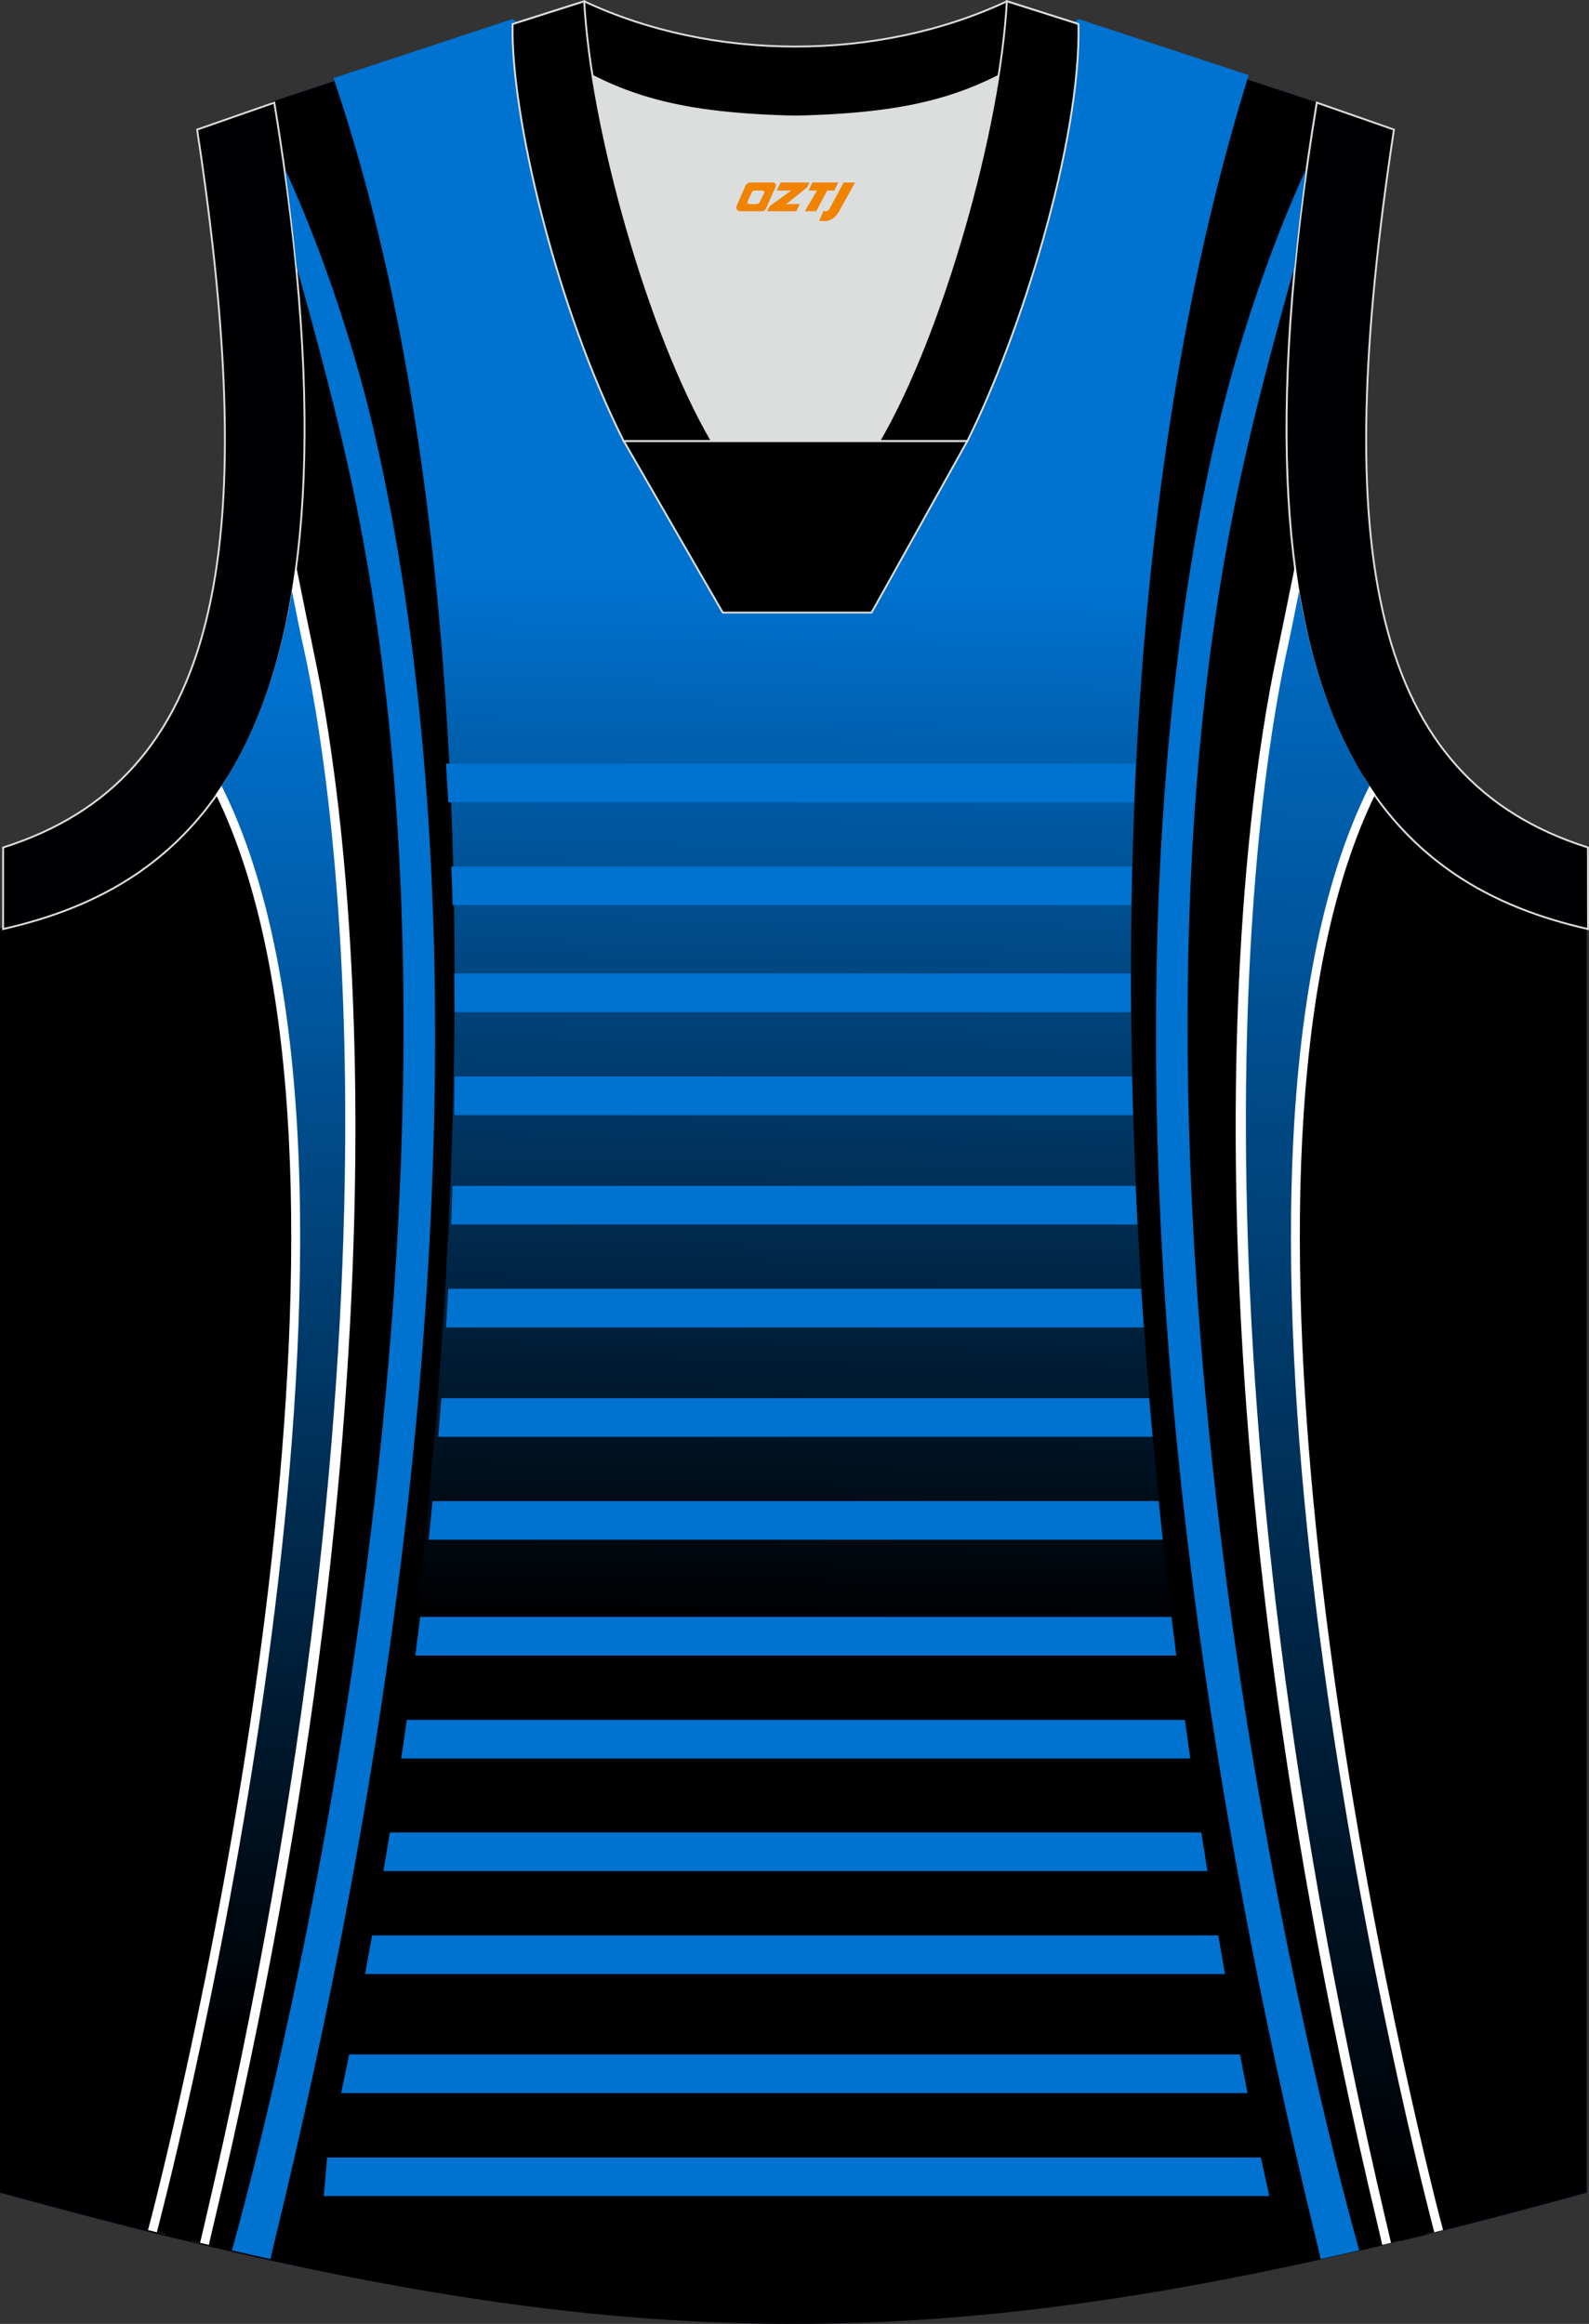
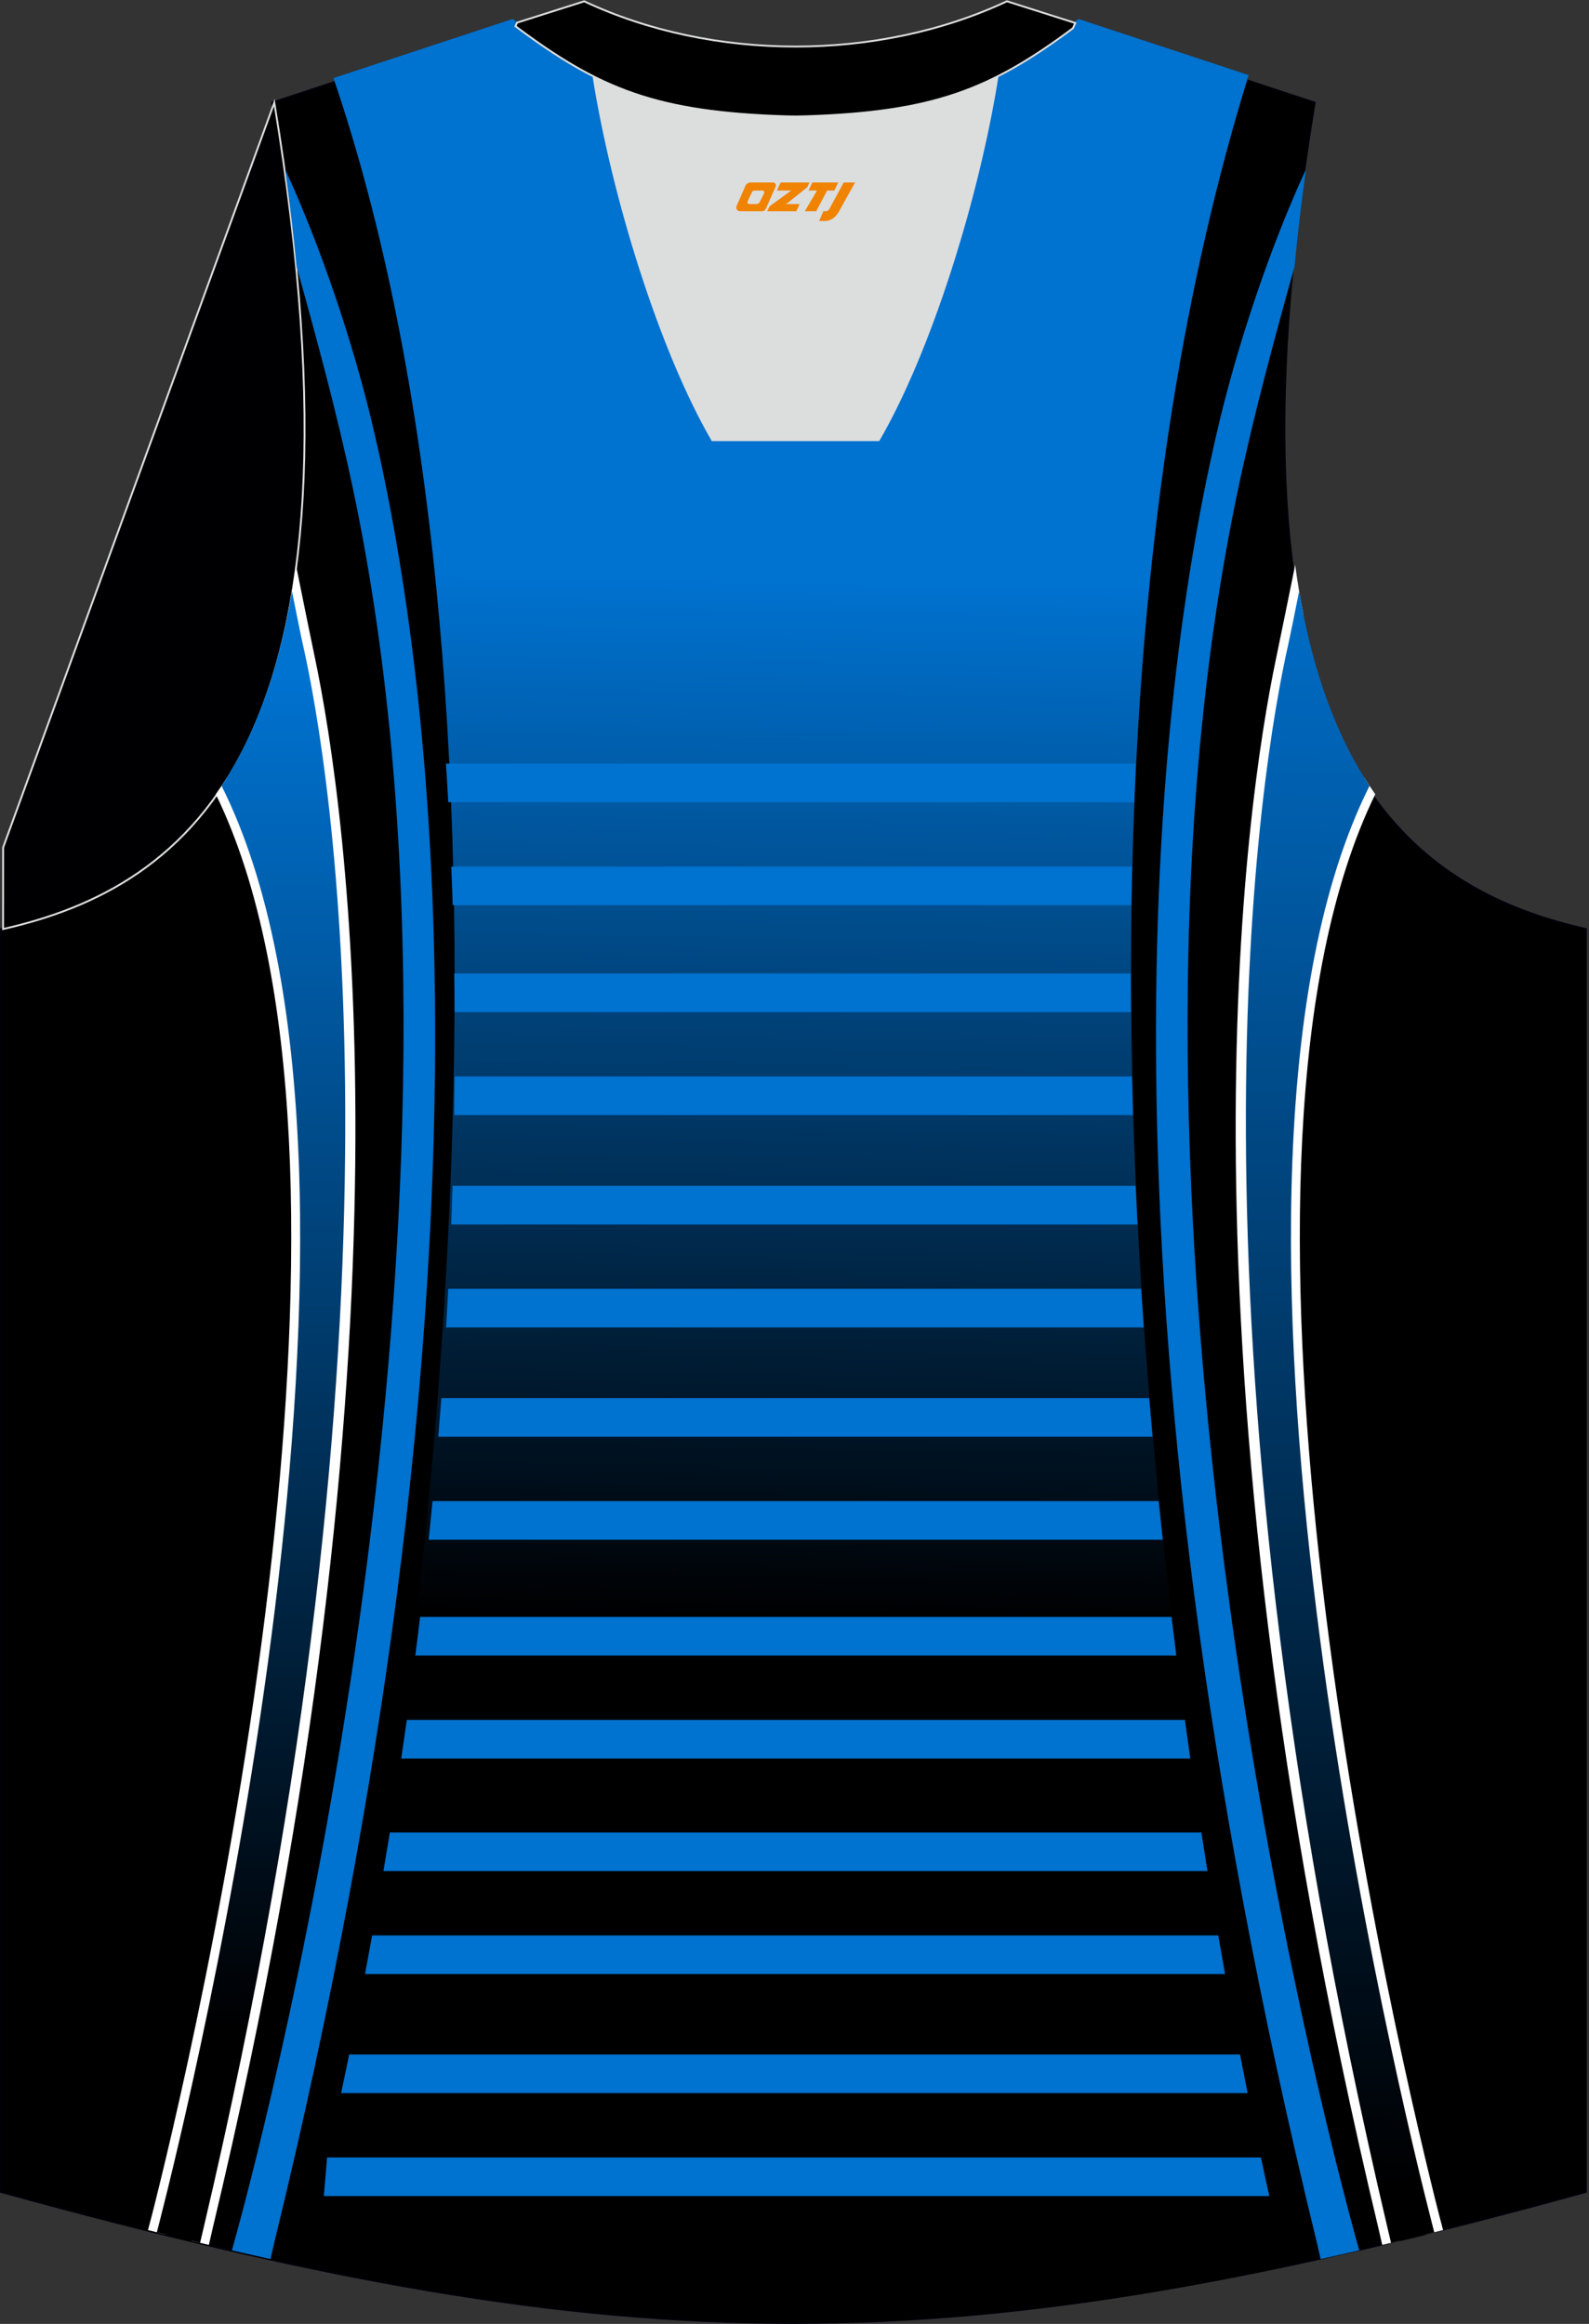
<svg xmlns="http://www.w3.org/2000/svg" version="1.1" id="图层_1" x="0px" y="0px" width="375.96px" height="549.93px" viewBox="0 0 375.96 549.93" enable-background="new 0 0 375.96 549.93" xml:space="preserve">
  <rect x="0" y="0" width="375.96" height="549.93" fill="#333333" stroke="none" />
  <g>
    <path stroke="#000009" stroke-width="0.446" stroke-miterlimit="22.926" d="M187.61,27.59c-32.5-0.77-44-4.89-66.84-21.9   l-56.38,18.6C89.45,176.45,44.09,209.9,0.22,219.85V518.7c75,20.67,131.25,31.01,187.5,31.01s112.5-10.34,187.5-31.01V219.85   c-43.87-9.95-89.22-43.4-64.17-195.56l-56.38-18.6C231.84,22.7,220.11,26.82,187.61,27.59z" />
-     <path fill="#000003" stroke="#DCDDDD" stroke-width="0.446" stroke-miterlimit="10" d="M64.9,24.29   C89.96,176.45,44.6,209.9,0.73,219.85l0.01-19.3c51.53-16.29,61.12-69.71,45.9-169.88L64.9,24.29z" />
-     <path fill="#000003" stroke="#DCDDDD" stroke-width="0.446" stroke-miterlimit="10" d="M311.56,24.29   c-25.05,152.16,20.3,185.61,64.17,195.56l-0.02-19.3c-51.53-16.29-61.12-69.71-45.9-169.88L311.56,24.29z" />
+     <path fill="#000003" stroke="#DCDDDD" stroke-width="0.446" stroke-miterlimit="10" d="M64.9,24.29   C89.96,176.45,44.6,209.9,0.73,219.85l0.01-19.3L64.9,24.29z" />
    <linearGradient id="SVGID_1_" gradientUnits="userSpaceOnUse" x1="193.957" y1="537.664" x2="189.669" y2="292.041" gradientTransform="matrix(1 0 0 -1 0.04 674.828)">
      <stop offset="0" style="stop-color:#0072D0" />
      <stop offset="1" style="stop-color:#000001" />
    </linearGradient>
    <path fill="url(#SVGID_1_)" d="M188.12,20.41c7.71,0.01,15.45-0.24,22.49-0.75c19.08-1.38,32.68-5.63,44.56-15.17l40.27,13.28   c-62.1,199.97-2.2,471.74,6.93,510.58c0.33,1.4,1.09,4.77,1.82,8.02c-84.69,17.85-148.06,17.78-232.92-0.22   c0.63-2.15,1.29-4.42,1.37-4.73C106.78,389.41,127.44,161,78.9,18.48l42.4-13.99c11.88,9.53,25.49,13.78,44.57,15.17   C172.88,20.17,180.4,20.42,188.12,20.41z" />
    <path fill="#0072CF" d="M308.99,40.08c-1.1,8.01-2.01,15.68-2.7,22.99c-4.81,17.24-9.58,34.86-13.24,52.12   c-36.34,171.36,20.3,387.27,27.48,413.47l1.06,3.87c-3.07,0.71-6.11,1.39-9.12,2.06c-0.35-1.52-0.8-3.47-0.87-3.77   c-55.14-225.83-38.54-365.88-23.24-430.39C292.89,81.32,300.49,58.48,308.99,40.08z" />
    <path fill="#FFFFFF" d="M306.44,133.68c0.54,4.07,1.19,7.95,1.93,11.66c-1,4.92-1.9,9.35-2.31,11.29   c-3.58,17.08-10.08,56.91-9.43,118.71c0.65,61.88,8.47,145.74,33.55,250.74c0.22,0.94,0.47,2,0.73,3.16l0.23,1.02   c-1.37,0.33-2.74,0.66-4.1,0.98l-0.24-1.06l-0.72-3.13c-25.17-105.37-33.02-189.55-33.67-251.68   c-0.65-62.22,5.91-102.38,9.52-119.61C302.84,151.43,304.91,141.23,306.44,133.68L306.44,133.68z M322.72,183.92   c-22.64,44.03-22.26,117.05-14.85,184.61c8.13,74.06,24.67,141.54,28.52,156.66c0.22,0.86,0.59,2.26,0.95,3.56   c1.36-0.33,2.72-0.67,4.1-1.02c-0.34-1.28-0.72-2.67-0.95-3.59c-3.84-15.08-20.32-82.35-28.42-156.07   c-7.23-65.85-7.79-136.84,13.32-180.12C324.47,186.66,323.59,185.32,322.72,183.92z" />
    <path fill="#0072D0" d="M107.1,214.2h160.56c0.05-3.04,0.11-6.09,0.19-9.14H106.78C106.9,208.08,107.01,211.12,107.1,214.2   L107.1,214.2z M106.06,189.84h162.27c0.12-3.04,0.27-6.09,0.42-9.14H105.51C105.71,183.71,105.89,186.75,106.06,189.84   L106.06,189.84z M107.48,263.87h160.58c-0.09-3.04-0.17-6.08-0.24-9.14H107.58C107.55,257.76,107.52,260.8,107.48,263.87   L107.48,263.87z M107.57,239.51h160.01c-0.03-3.04-0.04-6.09-0.04-9.14H107.48C107.52,233.39,107.55,236.44,107.57,239.51   L107.57,239.51z M105.54,314.12h165.07c-0.21-3.03-0.42-6.07-0.62-9.14H106.06C105.9,308.01,105.73,311.06,105.54,314.12   L105.54,314.12z M106.76,289.76h162.36c-0.16-3.03-0.3-6.08-0.44-9.14H107.07C106.98,283.65,106.88,286.69,106.76,289.76   L106.76,289.76z M101.42,364.37h173.69c-0.33-3.02-0.64-6.07-0.96-9.14H102.34C102.05,358.26,101.73,361.31,101.42,364.37   L101.42,364.37z M103.69,340H272.7c-0.27-3.02-0.54-6.07-0.79-9.14H104.42C104.19,333.89,103.94,336.95,103.69,340L103.69,340z    M94.93,416.14h186.7c-0.43-3-0.86-6.05-1.28-9.14H96.25C95.82,410.03,95.37,413.08,94.93,416.14L94.93,416.14z M98.26,391.77   h180.06c-0.38-3.01-0.76-6.06-1.13-9.14H99.4C99.04,385.66,98.65,388.72,98.26,391.77L98.26,391.77z M86.36,467.14h203.49   c-0.53-2.97-1.07-6-1.61-9.14H88.05C87.5,461.04,86.93,464.09,86.36,467.14L86.36,467.14z M90.72,442.78h194.97   c-0.48-2.99-0.97-6.04-1.45-9.14h-192C91.75,436.67,91.23,439.73,90.72,442.78L90.72,442.78z M76.62,519.68h223.7   c-0.59-2.66-1.27-5.74-1.99-9.14H77.39L76.62,519.68L76.62,519.68z M80.71,495.31h214.47c-0.58-2.9-1.18-5.95-1.79-9.14H82.62   C82,489.21,81.36,492.26,80.71,495.31z" />
    <path fill="#0072CF" d="M67.47,40.08c1.1,8.01,2.01,15.68,2.7,22.99c4.81,17.24,9.58,34.86,13.24,52.12   c36.34,171.36-20.3,387.27-27.48,413.47l-1.06,3.87c3.07,0.71,6.11,1.39,9.12,2.06c0.35-1.52,0.8-3.47,0.87-3.77   c55.14-225.85,38.53-365.9,23.24-430.4C83.57,81.32,75.96,58.48,67.47,40.08z" />
    <path fill="#FFFFFF" d="M70.02,133.68c-0.54,4.07-1.19,7.95-1.93,11.66c1,4.92,1.9,9.35,2.31,11.29   c3.58,17.08,10.08,56.91,9.43,118.71c-0.65,61.88-8.47,145.74-33.55,250.74c-0.22,0.94-0.47,2-0.73,3.16l-0.23,1.02   c1.37,0.33,2.74,0.66,4.1,0.98l0.24-1.06l0.72-3.13C75.55,421.68,83.4,337.5,84.05,275.37c0.65-62.22-5.91-102.38-9.52-119.61   C73.61,151.43,71.54,141.23,70.02,133.68L70.02,133.68z M53.74,183.92C76.38,227.95,76,300.97,68.58,368.53   c-8.13,74.06-24.67,141.54-28.52,156.66c-0.22,0.86-0.59,2.26-0.95,3.56c-1.36-0.33-2.72-0.67-4.1-1.02   c0.34-1.28,0.72-2.67,0.95-3.59c3.84-15.08,20.33-82.35,28.42-156.07c7.23-65.85,7.79-136.84-13.32-180.12   C51.98,186.66,52.87,185.32,53.74,183.92z" />
    <linearGradient id="SVGID_2_" gradientUnits="userSpaceOnUse" x1="59.363" y1="515.065" x2="59.363" y2="195.02" gradientTransform="matrix(1 0 0 -1 0.04 674.828)">
      <stop offset="0" style="stop-color:#0072D0" />
      <stop offset="1" style="stop-color:#000001" />
    </linearGradient>
    <path fill="url(#SVGID_2_)" d="M69.08,139.91c-3.3,19.73-9.16,34.68-16.65,46.06c46.46,92.82-8.01,313.72-14.58,339.4l-0.74,2.89   c3.44,0.86,6.86,1.69,10.23,2.49l0.83-3.53c51.65-219.31,29.89-346.48,23.5-374.66C71.27,150.84,70.19,145.46,69.08,139.91z" />
    <linearGradient id="SVGID_3_" gradientUnits="userSpaceOnUse" x1="321.755" y1="552.38" x2="314.877" y2="158.351" gradientTransform="matrix(1 0 0 -1 0.04 674.828)">
      <stop offset="0" style="stop-color:#0072D0" />
      <stop offset="1" style="stop-color:#000001" />
    </linearGradient>
    <path fill="url(#SVGID_3_)" d="M307.38,139.91c3.3,19.73,9.16,34.68,16.65,46.06c-46.46,92.82,8.01,313.72,14.58,339.4l0.74,2.89   c-3.44,0.86-6.86,1.69-10.23,2.49l-0.83-3.53c-51.64-219.31-29.88-346.48-23.5-374.66C305.18,150.84,306.27,145.46,307.38,139.91z" />
    <path fill="#DCDDDD" d="M168.42,104.39c-12.26-21.03-23.64-57.38-28.24-86.44c12.36,6.29,25.21,8.93,45.81,9.58   c1.82,0.06,2.85,0.05,4.69-0.01c20.47-0.66,33.27-3.31,45.58-9.57c-4.59,29.06-15.98,65.41-28.24,86.44L168.42,104.39   L168.42,104.39z" />
    <path fill="#000001" stroke="#DCDDDD" stroke-width="0.446" stroke-miterlimit="10" d="M238.24,0.3l16.16,5.14l-0.54,1.24   c-19.64,14.64-33.16,19.87-63.16,20.84c-1.84,0.06-2.87,0.06-4.69,0.01c-30.5-0.96-44-6.28-64.05-21.33l0.38-0.84l15.89-5.05   C168.63,14.59,207.83,14.59,238.24,0.3z" />
-     <path fill="#000001" stroke="#DCDDDD" stroke-width="0.446" stroke-miterlimit="10" d="M168.43,104.39   C153.51,78.8,139.88,30.53,138.22,0.31L121.28,5.7c-0.46,21.7,10.34,66.91,26.29,98.7L168.43,104.39L168.43,104.39L168.43,104.39z    M255.17,5.69L238.23,0.3c-1.66,30.22-15.29,78.49-30.21,104.08h20.77h0.08C241.34,79.48,255.77,33.73,255.17,5.69z" />
-     <polygon fill="#000001" stroke="#DCDDDD" stroke-width="0.446" stroke-miterlimit="10" points="147.6,104.39 228.86,104.39    206.21,144.96 171,144.96  " />
  </g>
  <g>
    <path fill="#F08300" d="M199.61,43.19l-3.4,6.3c-0.2,0.3-0.5,0.5-0.8,0.5h-0.6l-1,2.3h1.2c2,0.1,3.2-1.5,3.9-3L202.31,43.19h-2.5L199.61,43.19z" />
    <polygon fill="#F08300" points="192.41,43.19 ,198.31,43.19 ,197.41,45.09 ,195.71,45.09 ,193.11,49.99 ,190.41,49.99 ,193.31,45.09 ,191.31,45.09 ,192.21,43.19" />
    <polygon fill="#F08300" points="186.41,48.29 ,185.91,48.29 ,186.41,47.99 ,191.01,44.29 ,191.51,43.19 ,184.71,43.19 ,184.41,43.79 ,183.81,45.09 ,186.61,45.09 ,187.21,45.09 ,182.11,48.79    ,181.51,49.99 ,188.11,49.99 ,188.41,49.99 ,189.21,48.29" />
    <path fill="#F08300" d="M182.91,43.19H177.61C177.11,43.19,176.61,43.49,176.41,43.89L174.31,48.69C174.01,49.29,174.41,49.99,175.11,49.99h5.2c0.4,0,0.7-0.2,0.9-0.6L183.51,44.19C183.71,43.69,183.41,43.19,182.91,43.19z M180.81,45.69L179.71,47.89C179.51,48.19,179.21,48.29,179.11,48.29l-1.8,0C177.11,48.29,176.71,48.19,176.91,47.59l1-2.1c0.1-0.3,0.4-0.4,0.7-0.4h1.9   C180.71,45.09,180.91,45.39,180.81,45.69z" />
  </g>
</svg>